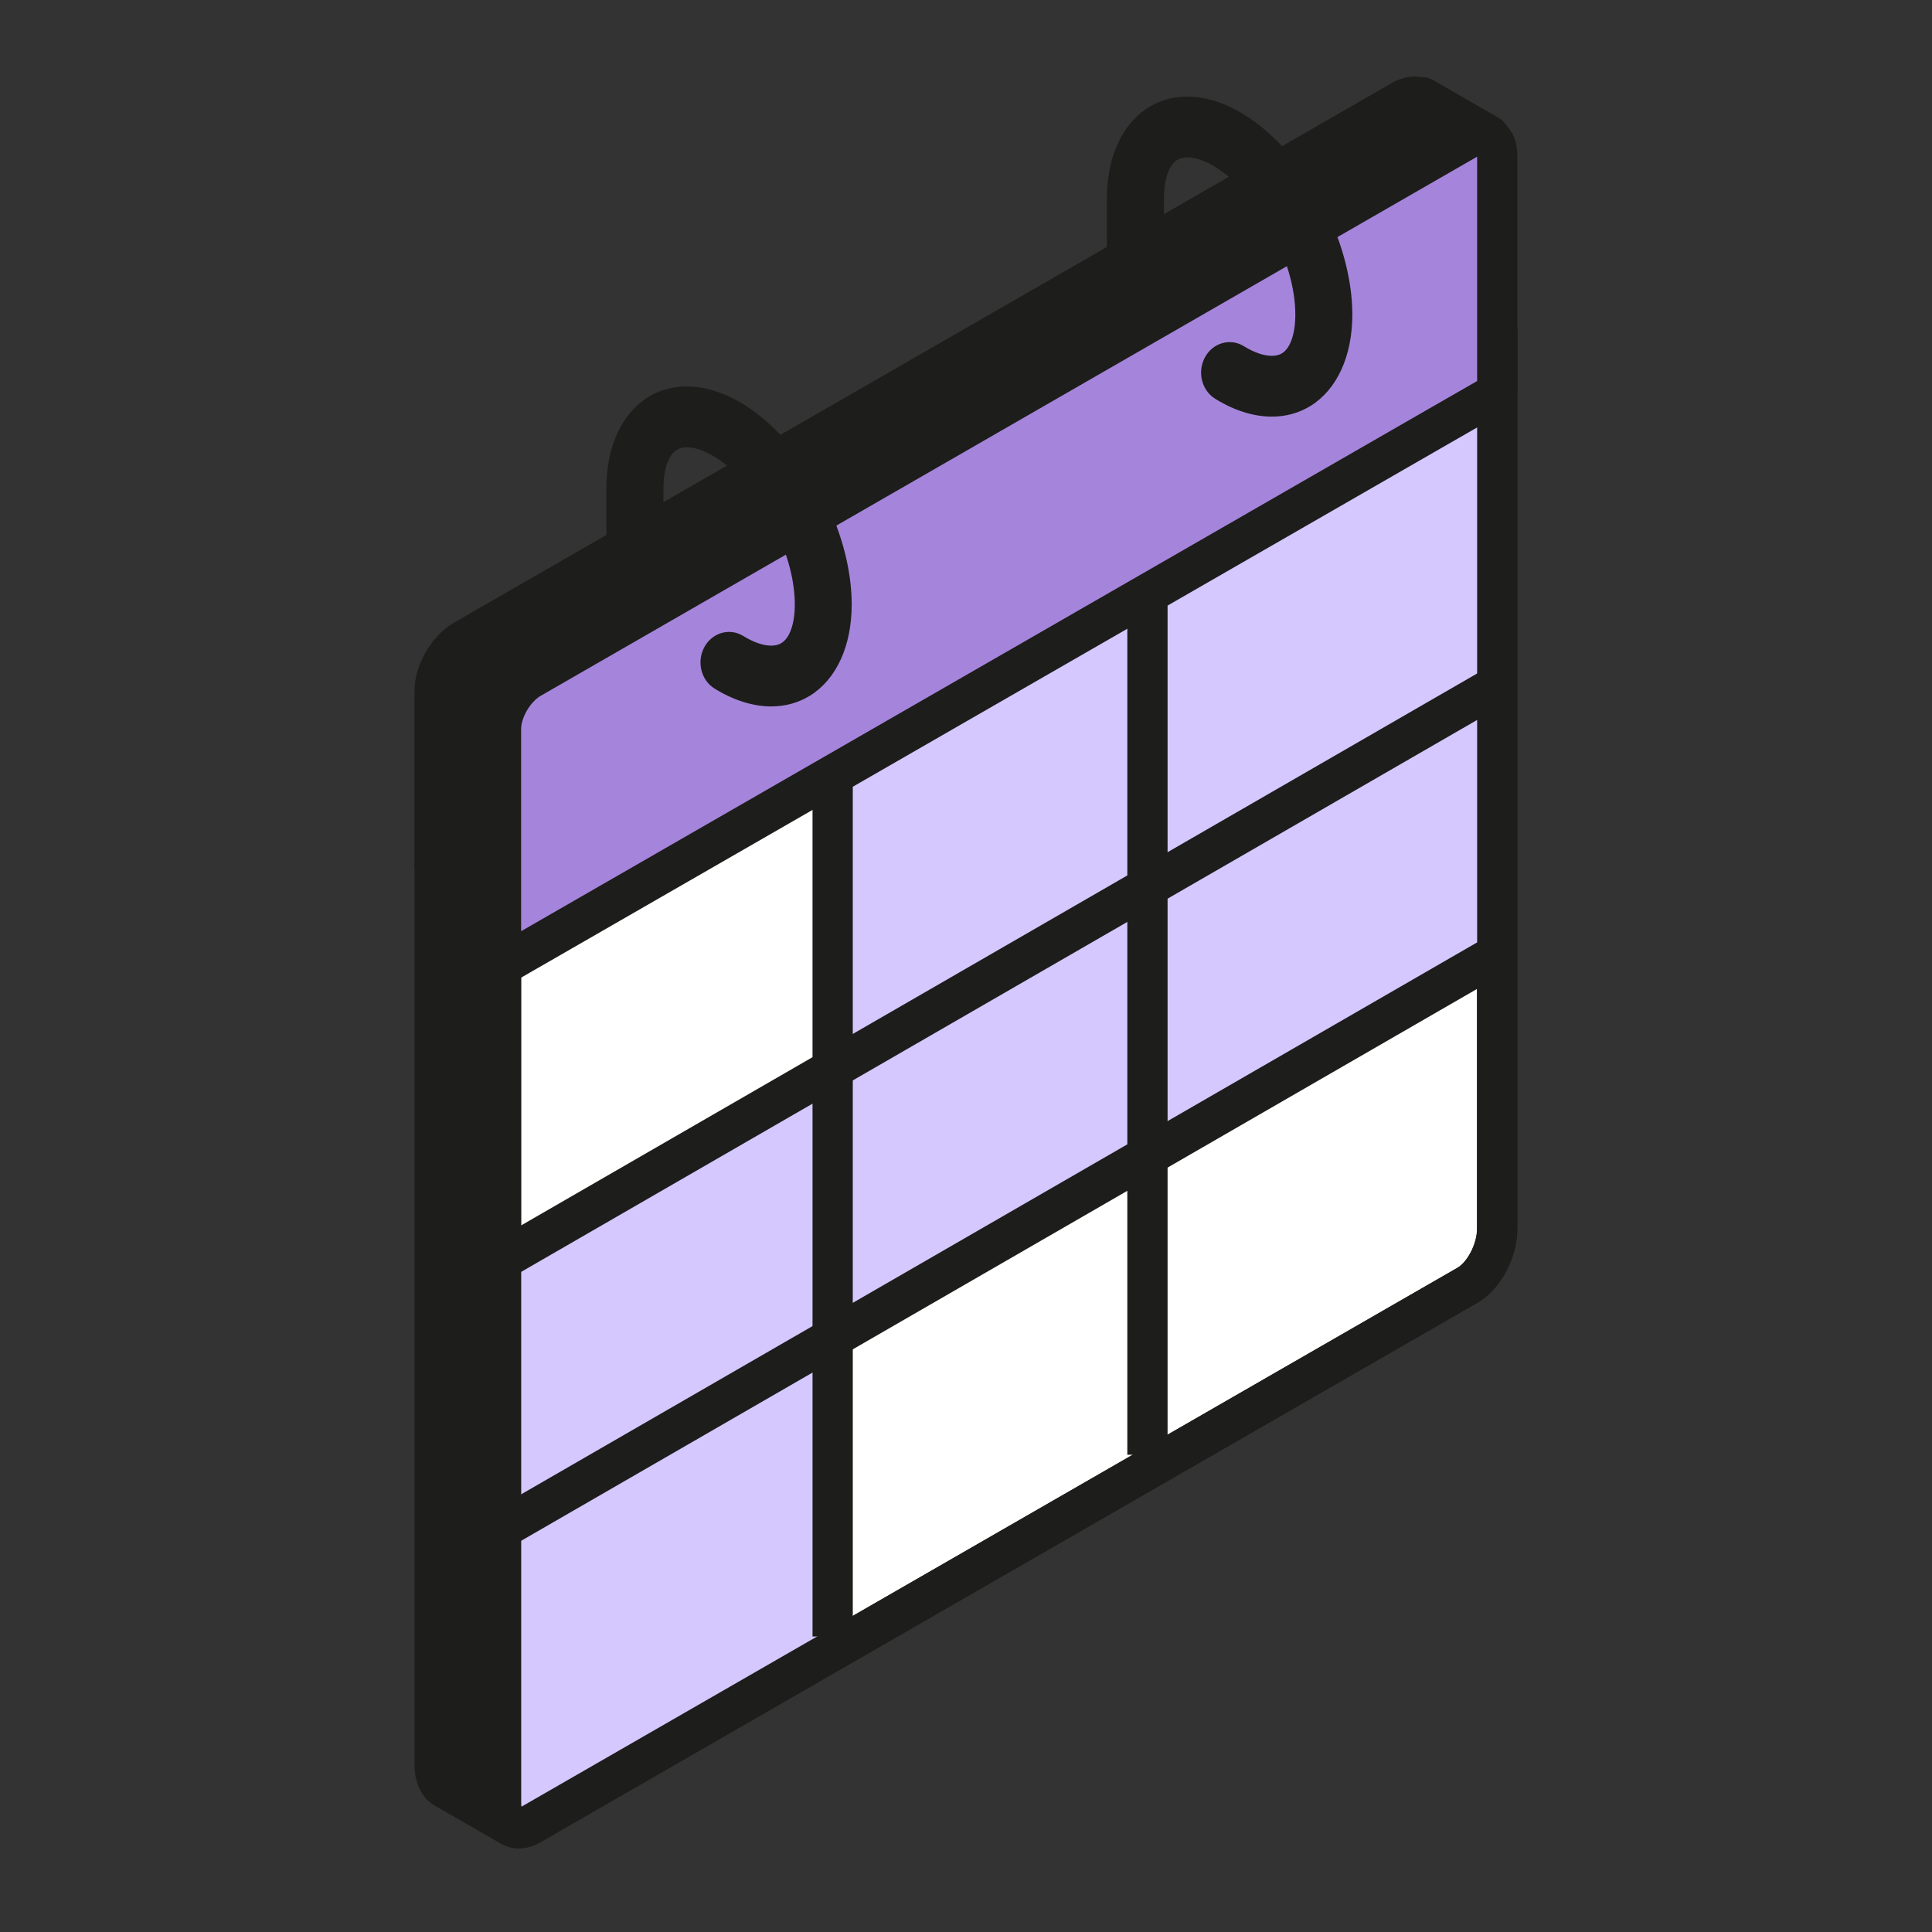
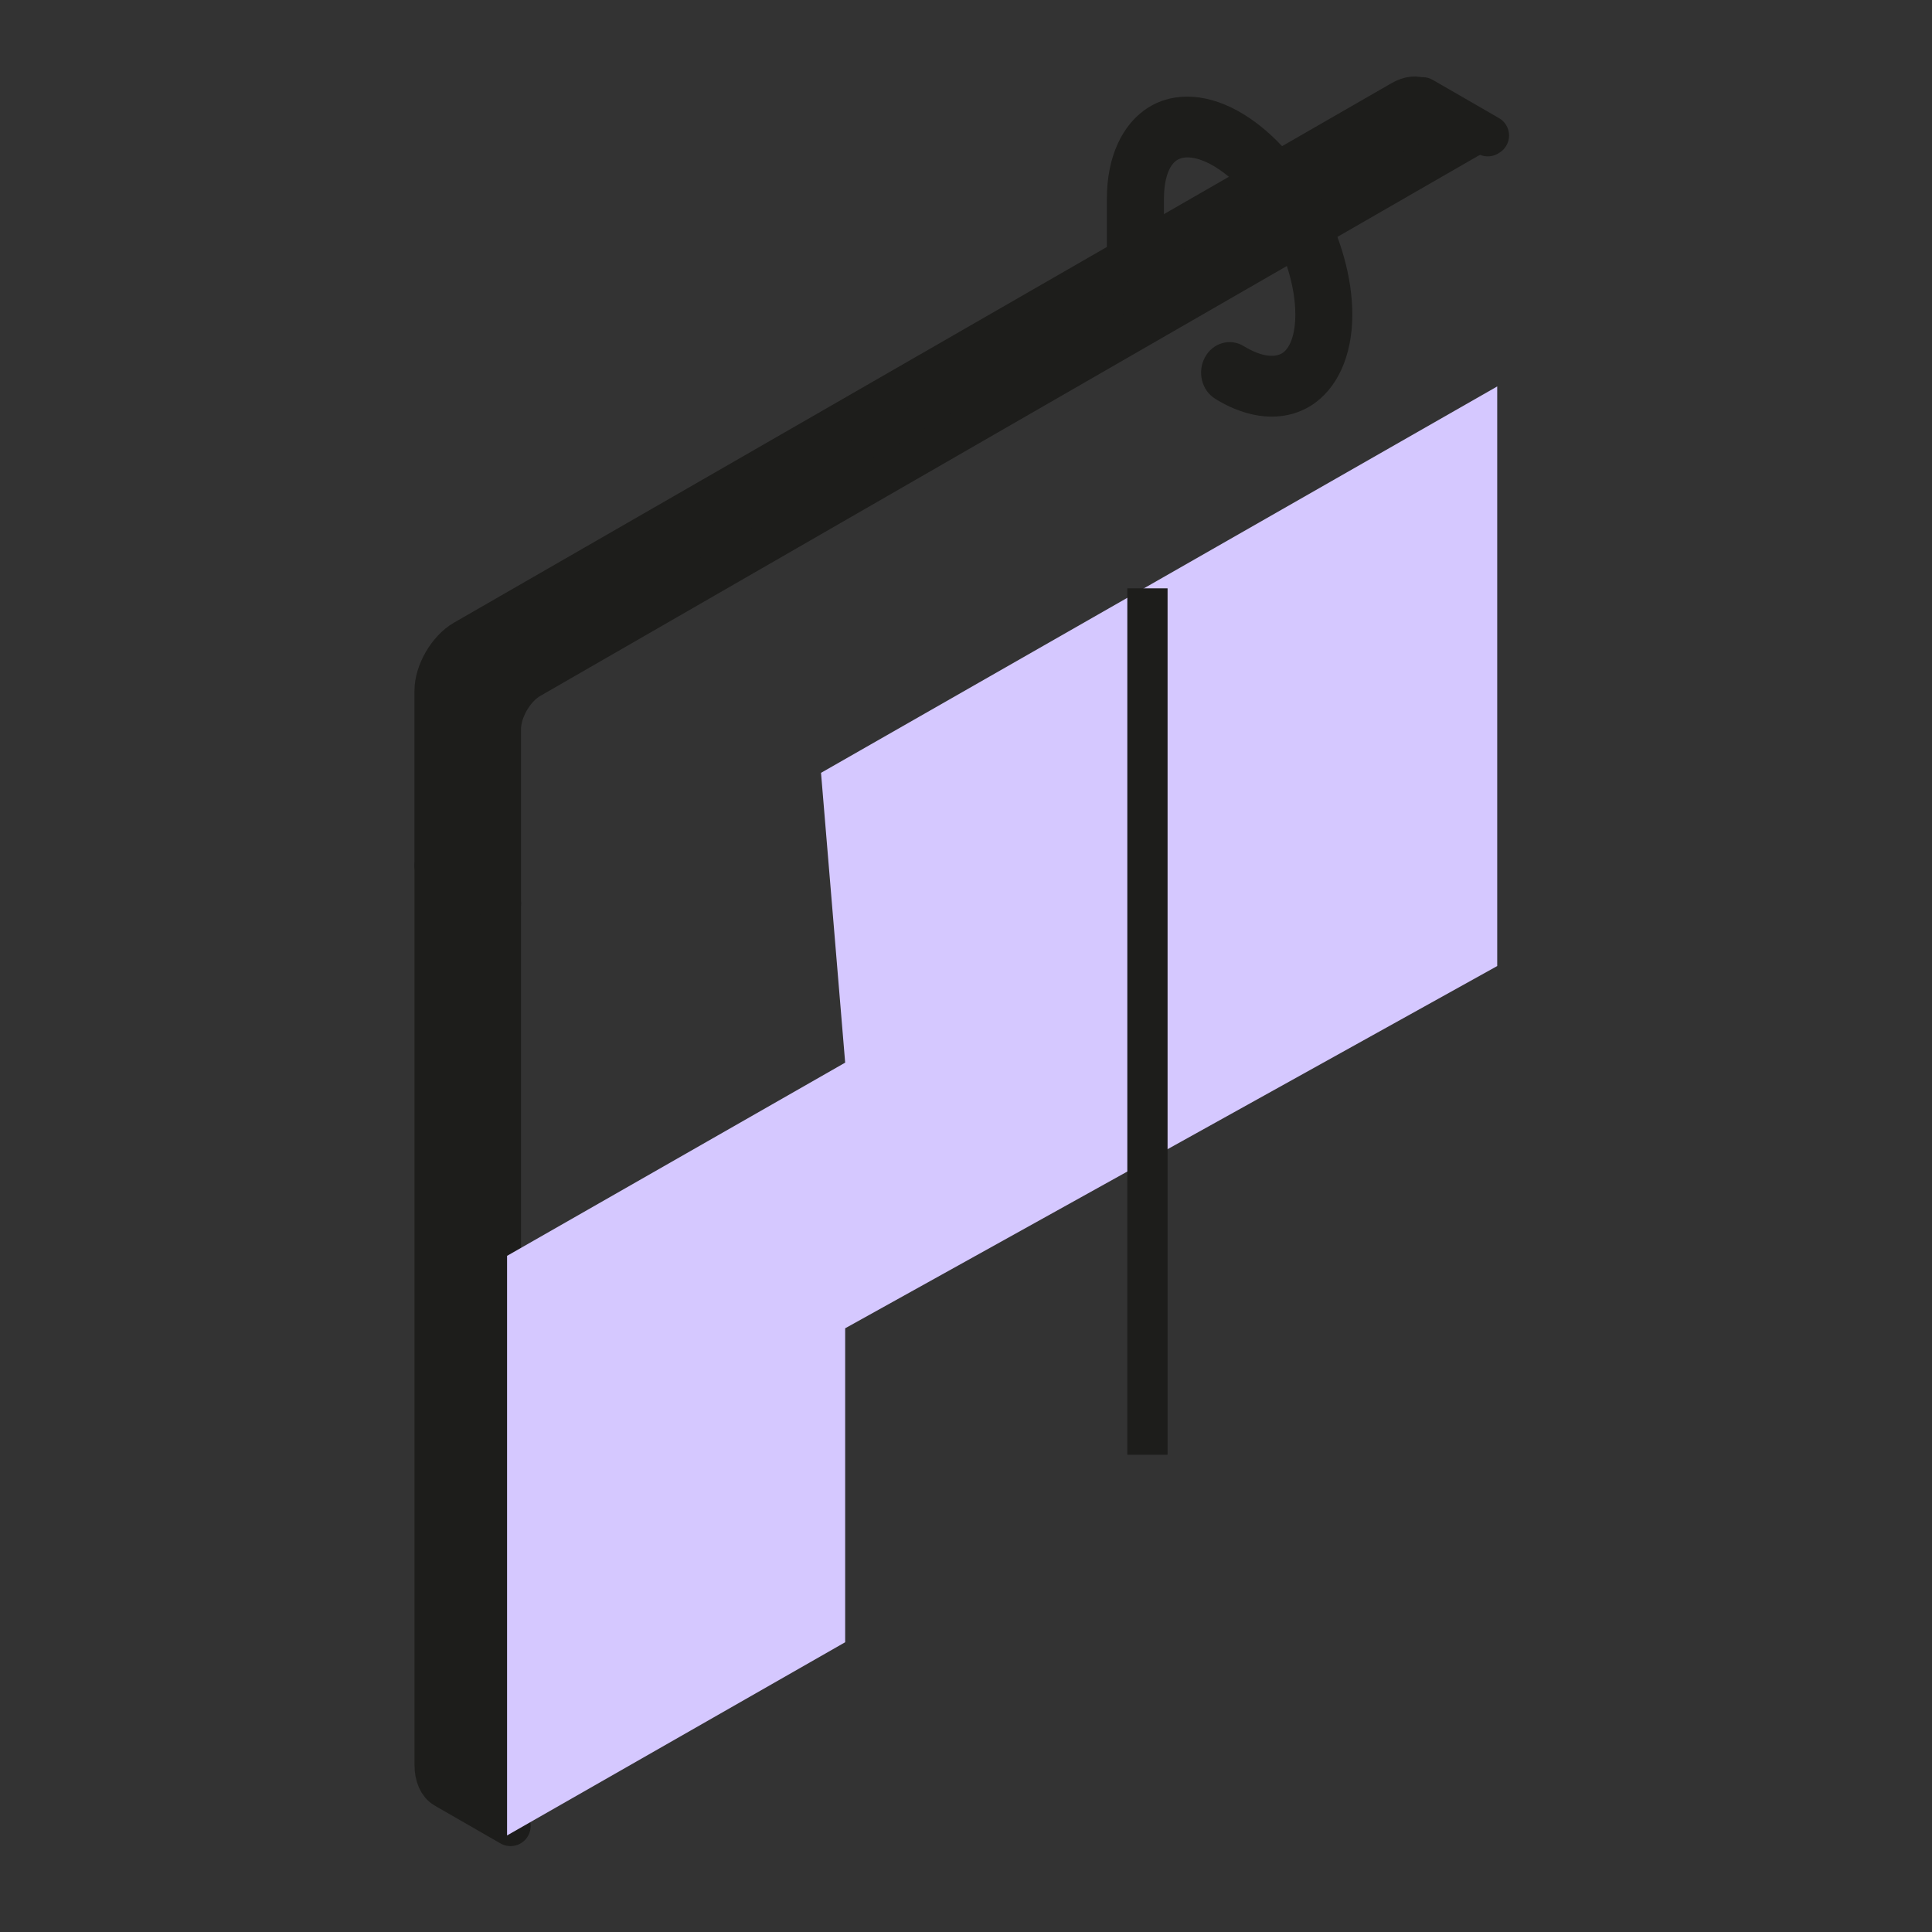
<svg xmlns="http://www.w3.org/2000/svg" width="48" height="48" viewBox="0 0 48 48" fill="none">
  <rect x="0" y="0" width="48" height="48" fill="#333333" stroke="none" />
  <path d="M10.798 21.505V43.841C10.798 44.13 10.893 44.334 11.046 44.423L11.067 44.436L12.684 45.366V45.361C12.538 45.272 12.445 45.067 12.445 44.786V22.453L10.798 21.505Z" fill="#1D1D1B" stroke="#1D1D1B" stroke-miterlimit="10" stroke-linecap="round" stroke-linejoin="round" />
-   <path d="M12.445 22.453V44.788C12.445 45.069 12.535 45.273 12.684 45.363C12.814 45.45 12.986 45.444 13.175 45.335L36.468 31.925C36.867 31.693 37.195 31.072 37.195 30.535V8.205L35.55 9.15L12.445 22.453Z" fill="white" stroke="#1D1D1B" stroke-miterlimit="10" stroke-linecap="round" stroke-linejoin="round" />
  <path d="M37.198 9.601L20.398 19.201L20.998 26.401L12.598 31.201V45.601L20.998 40.801V33.001L37.198 24.001V9.601Z" fill="#D5C8FF" />
  <path d="M10.797 17.167V21.505L12.445 22.45V18.112C12.445 17.762 12.629 17.361 12.89 17.085C12.977 16.991 13.075 16.914 13.172 16.858L36.467 3.443C36.659 3.334 36.836 3.318 36.964 3.385L36.992 3.367L35.345 2.417L35.324 2.442C35.194 2.373 35.017 2.388 34.825 2.498L11.525 15.905C11.123 16.14 10.797 16.702 10.797 17.167Z" fill="#1D1D1B" stroke="#1D1D1B" stroke-miterlimit="10" stroke-linecap="round" stroke-linejoin="round" />
-   <path d="M12.449 22.453V44.788C12.449 45.069 12.539 45.273 12.688 45.363C12.818 45.45 12.99 45.444 13.179 45.335L36.472 31.925C36.871 31.693 37.199 31.072 37.199 30.535V8.205L35.554 9.15L12.449 22.453Z" stroke="#1D1D1B" stroke-miterlimit="10" stroke-linecap="round" stroke-linejoin="round" />
-   <path d="M12.447 18.113V24L35.554 10.701L37.199 9.756V3.865C37.199 3.62 37.109 3.457 36.966 3.385C36.84 3.319 36.664 3.336 36.472 3.446L13.177 16.858C13.079 16.915 12.98 16.994 12.895 17.086C12.631 17.362 12.447 17.763 12.447 18.113Z" fill="#A585DB" stroke="#1D1D1B" stroke-miterlimit="10" stroke-linecap="round" stroke-linejoin="round" />
-   <path fill-rule="evenodd" clip-rule="evenodd" d="M17.76 11.352C17.374 11.115 17.022 11.05 16.814 11.177C16.605 11.305 16.483 11.666 16.483 12.139V12.893L15.065 13.766V12.136C15.065 11.1 15.445 10.275 16.103 9.866C16.764 9.458 17.624 9.523 18.465 10.041C19.975 10.97 21.16 13.157 21.16 15.015C21.16 16.051 20.78 16.877 20.122 17.285C19.833 17.462 19.509 17.551 19.162 17.551C18.715 17.551 18.232 17.403 17.757 17.11C17.419 16.903 17.302 16.442 17.499 16.078C17.693 15.717 18.129 15.592 18.468 15.802C18.854 16.039 19.206 16.104 19.414 15.977C19.622 15.85 19.747 15.492 19.747 15.018C19.747 13.693 18.837 12.015 17.76 11.352Z" fill="#1D1D1B" />
  <path fill-rule="evenodd" clip-rule="evenodd" d="M30.195 4.149C29.809 3.912 29.456 3.847 29.248 3.974C29.04 4.101 28.918 4.462 28.918 4.936V5.7L27.5 6.57V4.936C27.5 3.9 27.88 3.075 28.538 2.666C29.198 2.258 30.059 2.323 30.9 2.841C32.413 3.77 33.598 5.957 33.598 7.815C33.598 8.851 33.217 9.676 32.56 10.085C32.271 10.262 31.946 10.351 31.599 10.351C31.152 10.351 30.669 10.203 30.195 9.91C29.856 9.703 29.739 9.241 29.937 8.877C30.131 8.516 30.567 8.392 30.905 8.602C31.291 8.839 31.644 8.904 31.852 8.777C32.06 8.65 32.182 8.289 32.182 7.815C32.182 6.489 31.272 4.812 30.195 4.149Z" fill="#1D1D1B" />
-   <path d="M28.508 14.617L28.508 36.143M20.687 19.133L20.687 40.658" stroke="#1D1D1B" />
-   <path d="M37.199 23.702L11.999 38.251M37.199 17.021L11.999 31.57" stroke="#1D1D1B" />
+   <path d="M28.508 14.617L28.508 36.143M20.687 19.133" stroke="#1D1D1B" />
</svg>